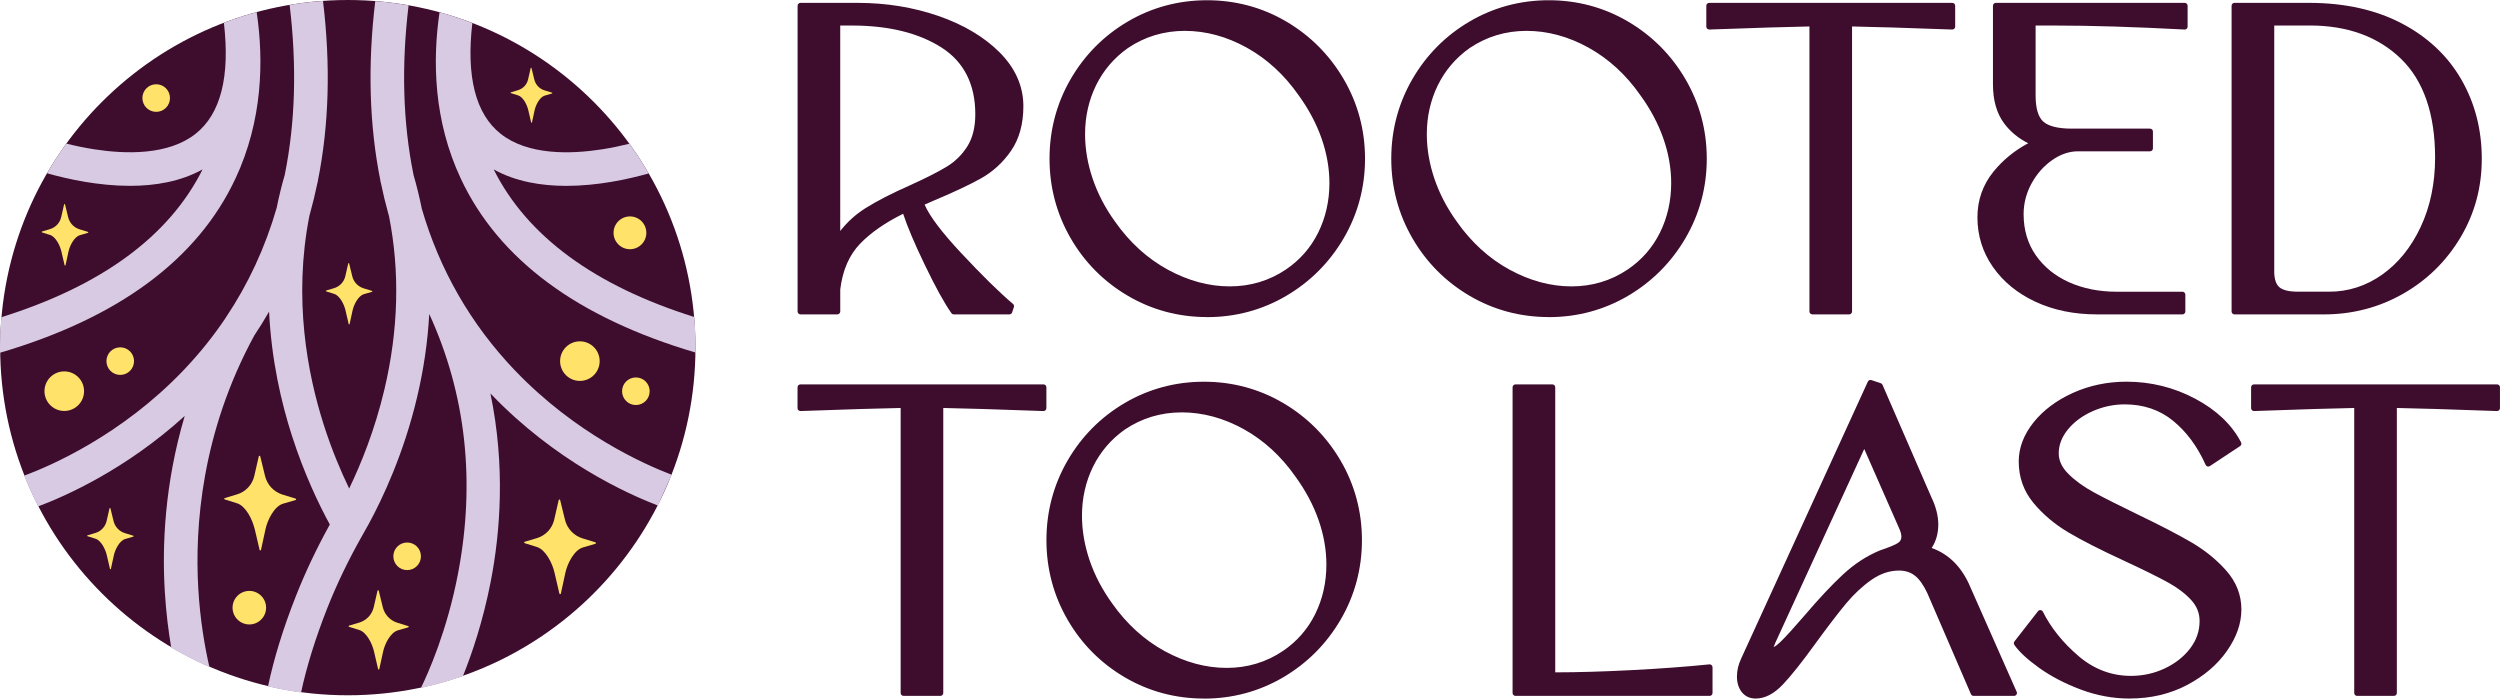
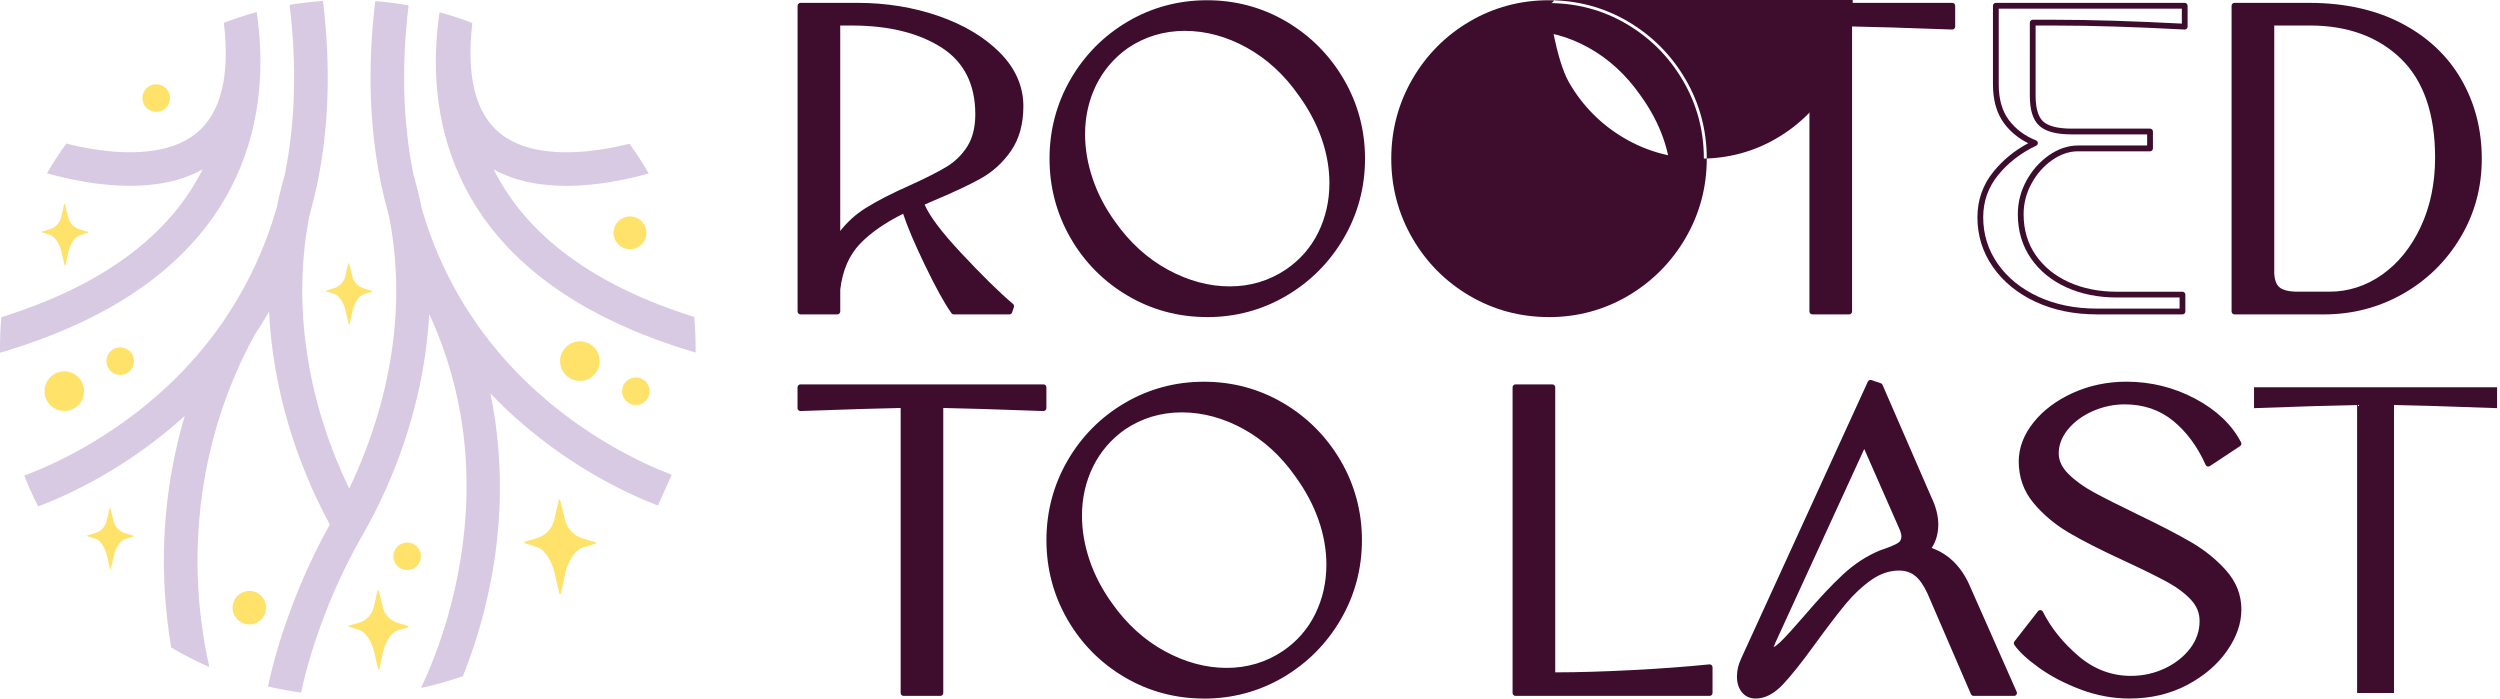
<svg xmlns="http://www.w3.org/2000/svg" id="Layer_1" width="864.32" height="241.51" viewBox="0 0 864.32 241.51">
  <defs>
    <style>.cls-1{fill:#ffe269;}.cls-2{fill:#3e0d2d;}.cls-3{fill:#d8cae3;}.cls-4{fill:#3e0d2d;}</style>
  </defs>
  <g id="type">
    <path id="type_CompoundPathItem_" class="cls-4" d="M289.49,100.01c.82-6.86,3.2-12.34,7.14-16.44,3.94-4.1,9.35-7.78,16.21-11.06,1.33,4.4,3.89,10.55,7.68,18.44,3.79,7.89,6.86,13.47,9.22,16.75h19.2l.61-1.84c-4.81-4.09-10.86-10.04-18.13-17.82-7.27-7.78-11.63-13.72-13.06-17.82l3.84-1.69c6.86-2.87,12.32-5.43,16.36-7.68,4.05-2.25,7.43-5.35,10.14-9.29,2.71-3.94,4.07-8.88,4.07-14.83,0-6.66-2.64-12.62-7.91-17.9-5.28-5.27-12.21-9.4-20.82-12.37-8.6-2.97-17.77-4.46-27.5-4.46h-19.82v105.7h12.75v-7.68h0ZM289.49,7.83h5.07c12.91,0,23.4,2.59,31.5,7.76,8.09,5.17,12.14,13.14,12.14,23.89,0,4.71-.97,8.6-2.92,11.68-1.95,3.07-4.46,5.53-7.53,7.37-3.07,1.84-7.32,3.99-12.75,6.45-6.25,2.77-11.37,5.4-15.36,7.91-3.99,2.51-7.37,5.86-10.14,10.06V7.83h0Z" />
    <path id="type_CompoundPathItem_-2" class="cls-4" d="M348.95,108.69h-19.2c-.32,0-.62-.15-.81-.42-2.38-3.31-5.51-9-9.31-16.9-3.49-7.25-5.97-13.12-7.39-17.46-6.24,3.09-11.24,6.57-14.88,10.35-3.76,3.91-6.07,9.22-6.86,15.81v7.62c0,.55-.45,1-1,1h-12.75c-.55,0-1-.45-1-1V1.99c0-.55.45-1,1-1h19.82c9.79,0,19.16,1.52,27.83,4.51,8.71,3.01,15.84,7.25,21.2,12.61,5.44,5.45,8.21,11.71,8.21,18.61,0,6.12-1.43,11.3-4.25,15.39-2.79,4.06-6.32,7.29-10.48,9.6-4.07,2.27-9.61,4.87-16.46,7.73l-2.95,1.3c1.67,3.92,5.87,9.5,12.51,16.61,7.22,7.73,13.29,13.7,18.05,17.74.31.26.43.69.3,1.08l-.61,1.84c-.14.41-.52.68-.95.68h0ZM330.26,106.69h17.97l.17-.52c-4.73-4.08-10.68-9.95-17.7-17.46-7.44-7.96-11.78-13.9-13.27-18.17-.17-.49.06-1.04.54-1.25l3.84-1.69c6.8-2.84,12.27-5.41,16.28-7.64,3.89-2.17,7.19-5.19,9.8-8.99,2.58-3.76,3.89-8.55,3.89-14.26,0-6.35-2.56-12.13-7.62-17.19-5.14-5.14-12.02-9.22-20.44-12.13-8.46-2.92-17.6-4.4-27.17-4.4h-18.82v103.7h10.75v-6.68s0-.08,0-.12c.84-7.05,3.34-12.78,7.42-17.01,4.01-4.16,9.56-7.95,16.5-11.27.26-.13.57-.13.84-.01.27.12.47.35.55.63,1.31,4.34,3.88,10.49,7.63,18.29,3.59,7.47,6.56,12.91,8.83,16.18h0ZM289.49,83.96c-.1,0-.19-.01-.29-.04-.42-.13-.71-.52-.71-.96V7.83c0-.55.45-1,1-1h5.07c13.04,0,23.81,2.66,32.03,7.92,8.36,5.35,12.6,13.67,12.6,24.73,0,4.88-1.03,8.99-3.07,12.21-2.02,3.19-4.67,5.78-7.86,7.7-3.09,1.85-7.41,4.04-12.85,6.51-6.18,2.73-11.3,5.37-15.24,7.85-3.85,2.42-7.16,5.71-9.84,9.77-.19.29-.51.45-.84.45h0ZM290.49,8.83v71.03c2.47-3.14,5.35-5.76,8.61-7.81,4.02-2.53,9.23-5.21,15.49-7.98,5.36-2.43,9.62-4.58,12.64-6.4,2.92-1.75,5.34-4.13,7.2-7.05,1.83-2.9,2.76-6.65,2.76-11.14,0-10.34-3.93-18.09-11.68-23.05-7.89-5.04-18.31-7.6-30.96-7.6h-4.07Z" />
    <path id="type_CompoundPathItem_-3" class="cls-4" d="M444.2,8.29c-8.2-4.81-17.16-7.22-26.89-7.22s-18.69,2.41-26.89,7.22c-8.19,4.82-14.67,11.34-19.43,19.59-4.76,8.25-7.14,17.23-7.14,26.96s2.38,18.72,7.14,26.96c4.76,8.25,11.24,14.78,19.43,19.59,8.19,4.81,17.16,7.22,26.89,7.22s18.69-2.41,26.89-7.22c8.19-4.81,14.7-11.34,19.51-19.59,4.81-8.24,7.22-17.23,7.22-26.96s-2.41-18.72-7.22-26.96c-4.82-8.24-11.32-14.77-19.51-19.59ZM456.64,80.88c-2.66,5.38-6.5,9.76-11.52,13.14-5.94,4-12.6,5.99-19.97,5.99s-14.67-1.97-21.89-5.91c-7.22-3.94-13.39-9.55-18.51-16.82-3.48-4.81-6.12-9.86-7.91-15.13-1.79-5.27-2.69-10.52-2.69-15.75,0-6.25,1.3-12.03,3.92-17.36,2.61-5.32,6.38-9.73,11.29-13.21,6.04-4.1,12.8-6.15,20.28-6.15s14.77,1.97,21.89,5.91c7.12,3.94,13.19,9.5,18.21,16.67,3.58,4.92,6.3,10.01,8.14,15.29,1.84,5.28,2.77,10.52,2.77,15.75,0,6.35-1.33,12.21-4,17.59h0Z" />
    <path id="type_CompoundPathItem_-4" class="cls-4" d="M417.31,109.62c-9.87,0-19.08-2.48-27.39-7.36-8.31-4.88-14.97-11.59-19.79-19.95-4.83-8.36-7.28-17.6-7.28-27.46s2.45-19.1,7.28-27.46c4.83-8.36,11.49-15.07,19.79-19.95,8.31-4.88,17.53-7.36,27.39-7.36s19.08,2.48,27.39,7.36c0,0,0,0,0,0,8.3,4.88,14.99,11.59,19.87,19.95,4.88,8.36,7.36,17.61,7.36,27.47s-2.48,19.11-7.36,27.47c-4.88,8.36-11.57,15.07-19.87,19.95-8.31,4.88-17.53,7.36-27.39,7.36h0ZM417.31,2.07c-9.5,0-18.38,2.38-26.38,7.08-8,4.7-14.42,11.17-19.08,19.23-4.65,8.05-7.01,16.96-7.01,26.46s2.36,18.41,7.01,26.46c4.65,8.06,11.07,14.53,19.08,19.23,8,4.7,16.88,7.08,26.38,7.08s18.38-2.38,26.38-7.08c8-4.7,14.45-11.17,19.15-19.23,4.7-8.05,7.09-16.95,7.09-26.46s-2.38-18.41-7.09-26.46c-4.71-8.06-11.15-14.53-19.15-19.23-8-4.7-16.88-7.08-26.38-7.08h0ZM425.15,101.01c-7.51,0-15.04-2.03-22.37-6.04-7.32-4-13.67-9.76-18.85-17.13-3.52-4.87-6.23-10.05-8.04-15.39-1.82-5.35-2.74-10.76-2.74-16.07,0-6.37,1.35-12.36,4.02-17.8,2.68-5.45,6.58-10.02,11.61-13.59,6.2-4.2,13.21-6.33,20.86-6.33s15.14,2.03,22.38,6.04c7.22,4,13.46,9.71,18.54,16.97,3.62,4.96,6.4,10.19,8.27,15.53,1.87,5.36,2.82,10.77,2.82,16.08,0,6.48-1.38,12.54-4.1,18.03h0c-2.73,5.51-6.72,10.06-11.86,13.52-6.08,4.09-12.99,6.16-20.53,6.16h0ZM409.63,10.67c-7.24,0-13.87,2.01-19.72,5.97-4.74,3.36-8.43,7.68-10.96,12.83-2.53,5.16-3.81,10.85-3.81,16.92,0,5.09.89,10.28,2.64,15.43,1.75,5.15,4.36,10.16,7.77,14.87,5.02,7.12,11.13,12.68,18.18,16.53,7.04,3.84,14.24,5.79,21.41,5.79s13.67-1.96,19.41-5.82c4.85-3.27,8.61-7.56,11.18-12.75h0c2.58-5.21,3.89-10.98,3.89-17.15,0-5.08-.91-10.27-2.71-15.42-1.8-5.15-4.49-10.21-8.01-15.03-4.92-7.03-10.93-12.53-17.88-16.38-6.94-3.84-14.14-5.79-21.41-5.79h0Z" />
    <path id="type_CompoundPathItem_-5" class="cls-4" d="M562.34,101.39c8.19-4.81,14.7-11.34,19.51-19.59,4.81-8.24,7.22-17.23,7.22-26.96s-2.41-18.72-7.22-26.96c-4.82-8.24-11.32-14.77-19.51-19.59-8.19-4.81-17.16-7.22-26.89-7.22s-18.69,2.41-26.89,7.22c-8.2,4.82-14.67,11.34-19.44,19.59-4.76,8.25-7.14,17.23-7.14,26.96s2.38,18.72,7.14,26.96c4.76,8.25,11.24,14.78,19.44,19.59,8.19,4.81,17.15,7.22,26.89,7.22s18.69-2.41,26.89-7.22ZM502.89,77.27c-3.48-4.81-6.12-9.86-7.91-15.13-1.79-5.27-2.69-10.52-2.69-15.75,0-6.25,1.31-12.03,3.92-17.36,2.61-5.32,6.38-9.73,11.29-13.21,6.04-4.1,12.8-6.15,20.28-6.15s14.77,1.97,21.89,5.91c7.12,3.94,13.19,9.5,18.21,16.67,3.58,4.92,6.3,10.01,8.14,15.29,1.84,5.28,2.77,10.52,2.77,15.75,0,6.35-1.33,12.21-3.99,17.59-2.66,5.38-6.5,9.76-11.52,13.14-5.94,4-12.6,5.99-19.97,5.99s-14.67-1.97-21.89-5.91c-7.22-3.94-13.39-9.55-18.51-16.82h0Z" />
-     <path id="type_CompoundPathItem_-6" class="cls-4" d="M535.46,109.62c-9.86,0-19.08-2.48-27.39-7.36-8.31-4.88-14.97-11.59-19.79-19.95-4.83-8.36-7.28-17.6-7.28-27.46s2.45-19.1,7.28-27.46c4.83-8.36,11.49-15.07,19.79-19.95,8.31-4.88,17.53-7.36,27.39-7.36s19.08,2.48,27.39,7.36c8.3,4.88,14.99,11.59,19.87,19.95,4.88,8.36,7.36,17.61,7.36,27.47s-2.48,19.11-7.36,27.47c-4.88,8.36-11.57,15.07-19.87,19.95h0c-8.31,4.88-17.53,7.36-27.39,7.36h0ZM535.46,2.07c-9.5,0-18.38,2.38-26.38,7.08-8,4.7-14.42,11.17-19.08,19.23-4.65,8.05-7.01,16.96-7.01,26.46s2.36,18.41,7.01,26.46c4.65,8.06,11.07,14.53,19.08,19.23,8,4.7,16.88,7.08,26.38,7.08s18.38-2.38,26.38-7.08h0c8-4.7,14.45-11.17,19.16-19.23,4.7-8.05,7.08-16.95,7.08-26.46s-2.38-18.41-7.08-26.46c-4.71-8.06-11.15-14.53-19.16-19.23-8-4.7-16.88-7.08-26.38-7.08h0ZM543.29,101.01c-7.51,0-15.04-2.03-22.37-6.04-7.32-4-13.66-9.76-18.85-17.12-3.53-4.87-6.23-10.05-8.05-15.39-1.82-5.35-2.74-10.76-2.74-16.07,0-6.37,1.35-12.36,4.02-17.8,2.68-5.45,6.58-10.02,11.61-13.59,6.2-4.2,13.21-6.33,20.86-6.33s15.14,2.03,22.38,6.04c7.22,4,13.46,9.71,18.54,16.97,3.62,4.96,6.4,10.19,8.27,15.53,1.87,5.36,2.82,10.77,2.82,16.08,0,6.47-1.38,12.54-4.1,18.03-2.73,5.51-6.72,10.06-11.86,13.52-6.08,4.09-12.99,6.16-20.53,6.16h0ZM527.78,10.67c-7.24,0-13.87,2.01-19.72,5.97-4.74,3.36-8.43,7.68-10.96,12.83-2.53,5.16-3.81,10.86-3.81,16.92,0,5.09.89,10.28,2.64,15.43,1.75,5.15,4.37,10.16,7.78,14.87,0,0,0,0,0,.01,5.01,7.11,11.12,12.67,18.17,16.52,7.04,3.84,14.24,5.79,21.41,5.79s13.67-1.96,19.42-5.82c4.85-3.27,8.61-7.56,11.18-12.75,2.58-5.21,3.89-10.98,3.89-17.15,0-5.08-.91-10.27-2.71-15.42-1.8-5.15-4.5-10.21-8.01-15.03-4.92-7.03-10.93-12.53-17.88-16.38-6.94-3.84-14.14-5.79-21.41-5.79h0Z" />
+     <path id="type_CompoundPathItem_-6" class="cls-4" d="M535.46,109.62c-9.86,0-19.08-2.48-27.39-7.36-8.31-4.88-14.97-11.59-19.79-19.95-4.83-8.36-7.28-17.6-7.28-27.46s2.45-19.1,7.28-27.46c4.83-8.36,11.49-15.07,19.79-19.95,8.31-4.88,17.53-7.36,27.39-7.36s19.08,2.48,27.39,7.36c8.3,4.88,14.99,11.59,19.87,19.95,4.88,8.36,7.36,17.61,7.36,27.47s-2.48,19.11-7.36,27.47c-4.88,8.36-11.57,15.07-19.87,19.95h0c-8.31,4.88-17.53,7.36-27.39,7.36h0ZM535.46,2.07s2.36,18.41,7.01,26.46c4.65,8.06,11.07,14.53,19.08,19.23,8,4.7,16.88,7.08,26.38,7.08s18.38-2.38,26.38-7.08h0c8-4.7,14.45-11.17,19.16-19.23,4.7-8.05,7.08-16.95,7.08-26.46s-2.38-18.41-7.08-26.46c-4.71-8.06-11.15-14.53-19.16-19.23-8-4.7-16.88-7.08-26.38-7.08h0ZM543.29,101.01c-7.51,0-15.04-2.03-22.37-6.04-7.32-4-13.66-9.76-18.85-17.12-3.53-4.87-6.23-10.05-8.05-15.39-1.82-5.35-2.74-10.76-2.74-16.07,0-6.37,1.35-12.36,4.02-17.8,2.68-5.45,6.58-10.02,11.61-13.59,6.2-4.2,13.21-6.33,20.86-6.33s15.14,2.03,22.38,6.04c7.22,4,13.46,9.71,18.54,16.97,3.62,4.96,6.4,10.19,8.27,15.53,1.87,5.36,2.82,10.77,2.82,16.08,0,6.47-1.38,12.54-4.1,18.03-2.73,5.51-6.72,10.06-11.86,13.52-6.08,4.09-12.99,6.16-20.53,6.16h0ZM527.78,10.67c-7.24,0-13.87,2.01-19.72,5.97-4.74,3.36-8.43,7.68-10.96,12.83-2.53,5.16-3.81,10.86-3.81,16.92,0,5.09.89,10.28,2.64,15.43,1.75,5.15,4.37,10.16,7.78,14.87,0,0,0,0,0,.01,5.01,7.11,11.12,12.67,18.17,16.52,7.04,3.84,14.24,5.79,21.41,5.79s13.67-1.96,19.42-5.82c4.85-3.27,8.61-7.56,11.18-12.75,2.58-5.21,3.89-10.98,3.89-17.15,0-5.08-.91-10.27-2.71-15.42-1.8-5.15-4.5-10.21-8.01-15.03-4.92-7.03-10.93-12.53-17.88-16.38-6.94-3.84-14.14-5.79-21.41-5.79h0Z" />
    <a>
      <path id="type_PathItem_" class="cls-4" d="M626.56,107.69h12.75V8.14c6.76.1,18.64.46,35.64,1.08V1.99h-84.04v7.22c17-.61,28.88-.97,35.64-1.08v99.56h0Z" />
    </a>
    <path id="type_CompoundPathItem_-7" class="cls-4" d="M639.32,108.69h-12.75c-.55,0-1-.45-1-1V9.15c-6.93.12-18.56.48-34.61,1.06-.27,0-.53-.09-.73-.28-.2-.19-.31-.45-.31-.72V1.99c0-.55.45-1,1-1h84.04c.55,0,1,.45,1,1v7.22c0,.27-.11.53-.31.72s-.46.29-.73.28c-16.05-.58-27.68-.94-34.61-1.06v98.54c0,.55-.45,1-1,1h0ZM627.56,106.69h10.75V8.14c0-.27.11-.52.3-.71s.45-.29.72-.29c6.65.1,18.3.45,34.63,1.04V2.99h-82.04v5.18c16.33-.59,27.97-.94,34.63-1.04.27,0,.53.1.72.29.19.19.3.44.3.71v98.56h0Z" />
    <a>
-       <path id="type_PathItem_-2" class="cls-4" d="M704.23,103.47c6.09,2.82,12.98,4.23,20.66,4.23h29.65v-5.84h-22.74c-6.25,0-11.88-1.13-16.9-3.38-5.02-2.25-8.99-5.48-11.91-9.68-2.92-4.2-4.38-9.11-4.38-14.75,0-3.89.95-7.58,2.84-11.06,1.89-3.48,4.38-6.3,7.45-8.45s6.25-3.23,9.53-3.23h24.89v-5.84h-27.04c-5.02,0-8.53-.9-10.52-2.69-2-1.79-3-5.04-3-9.76V7.83h7.84c12.29,0,27.19.46,44.71,1.38V1.99h-65.3v27.19c0,5.33,1.23,9.63,3.69,12.91,2.46,3.28,5.73,5.74,9.83,7.37-5.43,2.56-9.94,6.04-13.52,10.45-3.59,4.4-5.38,9.48-5.38,15.21,0,6.15,1.74,11.7,5.22,16.67,3.48,4.97,8.27,8.86,14.37,11.68h0Z" />
-     </a>
+       </a>
    <path id="type_CompoundPathItem_-8" class="cls-4" d="M754.54,108.69h-29.65c-7.79,0-14.89-1.45-21.08-4.32h0c-6.23-2.88-11.2-6.92-14.76-12.01-3.59-5.11-5.4-10.91-5.4-17.24,0-5.95,1.88-11.28,5.6-15.84,3.23-3.97,7.25-7.25,11.96-9.76-3.36-1.67-6.15-3.96-8.3-6.83-2.58-3.44-3.89-7.98-3.89-13.51V1.99c0-.55.45-1,1-1h65.3c.55,0,1,.45,1,1v7.22c0,.27-.11.54-.31.73-.2.19-.47.29-.74.27-17.42-.92-32.44-1.38-44.66-1.38h-6.84v24.2c0,4.4.9,7.43,2.66,9.01,1.8,1.61,5.11,2.43,9.86,2.43h27.04c.55,0,1,.45,1,1v5.84c0,.55-.45,1-1,1h-24.89c-3.05,0-6.06,1.02-8.95,3.05-2.93,2.05-5.34,4.78-7.15,8.11-1.81,3.32-2.72,6.88-2.72,10.58,0,5.4,1.41,10.17,4.2,14.18,2.8,4.03,6.67,7.17,11.49,9.34,4.86,2.18,10.41,3.29,16.49,3.29h22.74c.55,0,1,.45,1,1v5.84c0,.55-.45,1-1,1h0ZM691.02,2.99v26.19c0,5.08,1.17,9.22,3.49,12.31,2.34,3.12,5.5,5.49,9.4,7.05.37.15.62.5.63.9.01.4-.21.76-.57.93-5.27,2.48-9.7,5.91-13.17,10.17-3.42,4.2-5.15,9.1-5.15,14.58,0,5.91,1.7,11.32,5.04,16.1,3.36,4.8,8.06,8.61,13.97,11.34h0c5.93,2.74,12.74,4.13,20.24,4.13h28.65v-3.84h-21.74c-6.36,0-12.19-1.17-17.31-3.47-5.16-2.32-9.31-5.69-12.32-10.02-3.02-4.35-4.56-9.5-4.56-15.32,0-4.05,1-7.93,2.96-11.54,1.96-3.6,4.57-6.56,7.76-8.79,3.23-2.26,6.63-3.41,10.1-3.41h23.89v-3.84h-26.04c-5.32,0-8.98-.96-11.19-2.94-2.24-2.01-3.33-5.44-3.33-10.5V7.83c0-.55.45-1,1-1h7.84c12,0,26.7.45,43.71,1.33V2.99h-63.3Z" />
    <path id="type_CompoundPathItem_-9" class="cls-4" d="M830.29,100.7c8.19-4.66,14.7-11.04,19.51-19.13,4.81-8.09,7.22-17,7.22-26.73s-2.33-18.92-6.99-26.96c-4.66-8.04-11.42-14.37-20.28-18.97-8.86-4.61-19.33-6.91-31.42-6.91h-25.81v105.7h30.88c9.73,0,18.69-2.33,26.89-6.99h0ZM787.34,100.01c-1.28-1.13-1.97-3.02-2.07-5.68V7.83h13.37c13.31,0,24.02,3.92,32.11,11.75,8.09,7.84,12.14,19.49,12.14,34.95,0,9.01-1.69,17.13-5.07,24.35s-7.94,12.85-13.67,16.9c-5.74,4.05-12.04,6.07-18.9,6.07h-11.52c-2.97-.1-5.1-.72-6.38-1.84h0Z" />
    <path id="type_CompoundPathItem_-10" class="cls-4" d="M803.4,108.69h-30.88c-.55,0-1-.45-1-1V1.99c0-.55.45-1,1-1h25.81c12.19,0,22.92,2.36,31.88,7.03,8.99,4.68,15.95,11.19,20.68,19.36,4.73,8.16,7.13,17.4,7.13,27.47s-2.48,19.03-7.36,27.24c-4.88,8.2-11.57,14.76-19.88,19.49-8.31,4.73-17.52,7.12-27.38,7.12h0ZM773.52,106.69h29.88c9.51,0,18.39-2.31,26.39-6.86h0c8-4.55,14.44-10.87,19.15-18.77,4.7-7.9,7.08-16.72,7.08-26.22s-2.31-18.61-6.86-26.46c-4.54-7.84-11.23-14.09-19.88-18.59-8.68-4.51-19.09-6.8-30.96-6.8h-24.81v103.7h0ZM805.24,102.85h-11.52c-3.27-.11-5.56-.79-7.04-2.09-1.49-1.31-2.3-3.46-2.41-6.4V7.83c0-.55.45-1,1-1h13.37c13.52,0,24.56,4.05,32.81,12.03,8.26,8,12.44,20,12.44,35.67,0,9.12-1.74,17.45-5.16,24.78-3.44,7.35-8.15,13.17-14,17.29-5.88,4.15-12.43,6.25-19.47,6.25h0ZM786.27,8.83v85.5c.09,2.33.67,4,1.73,4.93,0,0,0,0,0,0,1.1.97,3.03,1.5,5.75,1.59h11.49c6.62,0,12.78-1.98,18.32-5.89,5.56-3.93,10.05-9.48,13.34-16.51,3.3-7.05,4.98-15.1,4.98-23.93,0-15.11-3.98-26.63-11.83-34.23-7.86-7.61-18.43-11.47-31.41-11.47h-12.37,0Z" />
    <a>
      <path id="type_PathItem_-3" class="cls-4" d="M276.74,141.11c17-.62,28.88-.97,35.64-1.08v99.56h12.75v-99.56c6.76.1,18.64.46,35.64,1.08v-7.22h-84.04v7.22h0Z" />
    </a>
    <path id="type_CompoundPathItem_-11" class="cls-4" d="M325.13,240.59h-12.75c-.55,0-1-.45-1-1v-98.54c-6.93.12-18.56.48-34.61,1.06-.27.01-.53-.09-.73-.28-.2-.19-.31-.45-.31-.72v-7.22c0-.55.45-1,1-1h84.04c.55,0,1,.45,1,1v7.22c0,.27-.11.53-.31.72-.2.19-.46.29-.73.28-16.05-.58-27.68-.94-34.61-1.06v98.54c0,.55-.45,1-1,1h0ZM313.38,238.59h10.75v-98.56c0-.27.11-.52.3-.71.19-.19.45-.29.72-.29,6.65.1,18.3.45,34.63,1.04v-5.18h-82.04v5.18c16.33-.59,27.97-.94,34.63-1.04.27,0,.53.1.72.29.19.19.3.44.3.71v98.56h0Z" />
    <path id="type_CompoundPathItem_-12" class="cls-4" d="M443.13,140.19c-8.19-4.81-17.16-7.22-26.89-7.22s-18.69,2.41-26.89,7.22c-8.2,4.82-14.67,11.34-19.44,19.59-4.76,8.25-7.14,17.23-7.14,26.96s2.38,18.72,7.14,26.96c4.76,8.25,11.24,14.78,19.44,19.59,8.19,4.81,17.15,7.22,26.89,7.22s18.69-2.41,26.89-7.22c8.19-4.81,14.7-11.34,19.51-19.59,4.81-8.24,7.22-17.23,7.22-26.96s-2.41-18.72-7.22-26.96c-4.82-8.24-11.32-14.77-19.51-19.59h0ZM455.57,212.78c-2.66,5.38-6.5,9.76-11.52,13.14-5.94,4-12.6,5.99-19.97,5.99s-14.67-1.97-21.89-5.91c-7.22-3.94-13.39-9.55-18.51-16.82-3.48-4.81-6.12-9.86-7.91-15.13-1.79-5.27-2.69-10.52-2.69-15.75,0-6.25,1.31-12.03,3.92-17.36,2.61-5.32,6.38-9.73,11.29-13.21,6.04-4.1,12.8-6.15,20.28-6.15s14.77,1.97,21.89,5.91c7.12,3.94,13.19,9.5,18.21,16.67,3.58,4.92,6.3,10.01,8.14,15.29,1.84,5.28,2.77,10.52,2.77,15.75,0,6.35-1.33,12.21-4,17.59h0Z" />
    <path id="type_CompoundPathItem_-13" class="cls-4" d="M416.24,241.51c-9.86,0-19.08-2.48-27.39-7.36-8.31-4.88-14.97-11.59-19.79-19.95-4.83-8.36-7.28-17.6-7.28-27.46s2.45-19.1,7.28-27.46c4.83-8.36,11.49-15.07,19.79-19.95,8.31-4.88,17.53-7.36,27.39-7.36s19.08,2.48,27.39,7.36c0,0,0,0,0,0,8.3,4.88,14.99,11.59,19.87,19.95,4.88,8.36,7.36,17.61,7.36,27.47s-2.48,19.1-7.36,27.47c-4.88,8.36-11.57,15.07-19.87,19.95-8.31,4.88-17.53,7.36-27.39,7.36h0ZM416.24,133.97c-9.5,0-18.38,2.38-26.38,7.08-8,4.7-14.42,11.17-19.08,19.23-4.65,8.05-7.01,16.96-7.01,26.46s2.36,18.41,7.01,26.46c4.65,8.06,11.07,14.53,19.08,19.23,8,4.7,16.88,7.08,26.38,7.08s18.38-2.38,26.38-7.08c8-4.7,14.45-11.17,19.16-19.23,4.7-8.05,7.08-16.95,7.08-26.46s-2.38-18.41-7.08-26.46c-4.71-8.06-11.15-14.53-19.15-19.23h0c-8-4.7-16.88-7.08-26.38-7.08h0ZM424.07,232.91c-7.51,0-15.04-2.03-22.37-6.04-7.32-4-13.67-9.76-18.85-17.13-3.52-4.86-6.23-10.05-8.04-15.39-1.82-5.35-2.74-10.76-2.74-16.07,0-6.37,1.35-12.36,4.02-17.8,2.68-5.45,6.58-10.02,11.61-13.59,6.2-4.2,13.21-6.33,20.86-6.33s15.14,2.03,22.38,6.04c7.22,4,13.46,9.71,18.54,16.97,3.62,4.96,6.4,10.19,8.27,15.53,1.87,5.36,2.82,10.77,2.82,16.08,0,6.47-1.38,12.54-4.1,18.03,0,0,0,0,0,0-2.73,5.51-6.72,10.06-11.86,13.52-6.08,4.09-12.99,6.16-20.53,6.16h0ZM408.56,142.57c-7.24,0-13.87,2.01-19.72,5.97-4.74,3.36-8.43,7.68-10.96,12.83-2.53,5.16-3.81,10.86-3.81,16.92,0,5.09.89,10.28,2.64,15.43,1.75,5.15,4.37,10.16,7.78,14.87,5.01,7.12,11.13,12.68,18.18,16.53,7.04,3.84,14.24,5.79,21.41,5.79s13.67-1.96,19.42-5.82c4.85-3.27,8.61-7.56,11.18-12.75h0c2.58-5.21,3.89-10.98,3.89-17.15,0-5.08-.91-10.27-2.71-15.42-1.8-5.16-4.5-10.21-8.01-15.03-4.92-7.03-10.93-12.53-17.88-16.38-6.94-3.84-14.14-5.79-21.41-5.79h0ZM455.57,212.78h.01-.01Z" />
    <a>
      <path id="type_PathItem_-4" class="cls-4" d="M537.3,233.45h-.61v-99.56h-12.75v105.7h67.14v-8.91c-7.99.82-16.98,1.49-26.96,2-9.99.51-18.92.77-26.81.77h0Z" />
    </a>
    <path id="type_CompoundPathItem_-14" class="cls-4" d="M591.08,240.59h-67.14c-.55,0-1-.45-1-1v-105.7c0-.55.45-1,1-1h12.75c.55,0,1,.45,1,1v98.56c7.77,0,16.64-.27,26.37-.77,9.92-.51,18.98-1.18,26.91-1.99.28-.03.56.06.77.25.21.19.33.46.33.74v8.91c0,.55-.45,1-1,1h0ZM524.94,238.59h65.14v-6.81c-7.7.77-16.41,1.4-25.91,1.89-9.93.51-18.97.77-26.86.77h-.61c-.55,0-1-.45-1-1v-98.56h-10.75v103.7h0Z" />
    <path id="type_CompoundPathItem_-15" class="cls-4" d="M666.2,189.97c1.94-2.35,2.92-5.22,2.92-8.6,0-2.87-.77-5.89-2.31-9.06l-16.9-38.87-3.23-1.08-43.79,95.72c-.92,1.95-1.38,3.89-1.38,5.84s.49,3.53,1.46,4.76c.97,1.23,2.33,1.84,4.07,1.84,2.87,0,5.73-1.51,8.6-4.53,2.87-3.02,6.55-7.66,11.06-13.9,4.4-6.04,7.99-10.73,10.75-14.06,2.77-3.33,5.76-6.12,8.99-8.37,3.23-2.25,6.58-3.38,10.06-3.38,2.35,0,4.38.64,6.07,1.92,1.69,1.28,3.25,3.46,4.69,6.53l15.06,34.88h13.98l-15.98-36.11c-2.97-7.17-7.68-11.68-14.13-13.52h0ZM656.68,188.58c-1.13.72-3.23,1.59-6.3,2.61-4.51,1.84-8.71,4.59-12.6,8.22-3.89,3.64-8.2,8.22-12.91,13.75-3.89,4.51-6.76,7.66-8.6,9.45-1.84,1.79-3.53,2.69-5.07,2.69.2,0,.77-1.18,1.69-3.53l31.65-68.98,12.91,29.34c.61,1.33.92,2.46.92,3.38,0,1.33-.56,2.36-1.69,3.07h0Z" />
    <path id="type_CompoundPathItem_-16" class="cls-4" d="M607.05,241.51c-2.05,0-3.69-.75-4.86-2.22-1.11-1.4-1.68-3.21-1.68-5.38s.5-4.19,1.48-6.27l43.78-95.7c.21-.46.74-.69,1.23-.53l3.23,1.08c.27.09.49.29.6.55l16.9,38.87c1.58,3.26,2.39,6.46,2.39,9.46s-.77,5.78-2.29,8.08c6.04,2.15,10.56,6.74,13.43,13.66l15.97,36.08c.14.31.11.67-.08.95-.18.28-.5.45-.84.45h-13.98c-.4,0-.76-.24-.92-.6l-15.06-34.88c-1.35-2.88-2.82-4.95-4.37-6.13-1.53-1.16-3.31-1.72-5.46-1.72-3.26,0-6.45,1.08-9.49,3.2-3.14,2.19-6.09,4.95-8.79,8.19-2.76,3.32-6.36,8.03-10.72,14.01-4.51,6.25-8.26,10.96-11.14,14-3.05,3.21-6.19,4.84-9.33,4.84h0ZM647.23,133.59l-43.41,94.9c-.86,1.82-1.29,3.64-1.29,5.42s.41,3.09,1.24,4.14c.78.99,1.86,1.47,3.29,1.47,2.57,0,5.22-1.42,7.88-4.22,2.82-2.97,6.52-7.62,10.98-13.8,4.38-6.01,8.01-10.76,10.8-14.11,2.81-3.38,5.9-6.26,9.18-8.55,3.39-2.36,6.96-3.56,10.64-3.56,2.57,0,4.81.71,6.67,2.12,1.84,1.39,3.47,3.65,4.99,6.9l14.81,34.3h11.79l-15.36-34.7c-2.85-6.86-7.38-11.22-13.49-12.96-.32-.09-.58-.34-.68-.66-.1-.32-.03-.67.18-.93,1.78-2.16,2.69-4.84,2.69-7.97,0-2.7-.74-5.6-2.21-8.63l-16.74-38.5-1.95-.65h0ZM611.2,226.3c-.55,0-1-.45-1-1,0-.33.16-.62.41-.81.13-.21.49-.9,1.35-3.09l31.67-69.04c.16-.36.53-.58.92-.58.39,0,.75.24.91.6l12.91,29.34c.68,1.46,1.01,2.71,1.01,3.78,0,1.67-.74,3.02-2.15,3.92h0c-1.21.77-3.35,1.66-6.52,2.72-4.31,1.76-8.44,4.46-12.23,8-3.85,3.6-8.17,8.2-12.83,13.67-3.96,4.58-6.79,7.7-8.67,9.52-2.05,2-3.94,2.97-5.77,2.97h0ZM611.2,224.3h0,0ZM611.2,224.3h0,0ZM644.52,155.23l-30.72,66.96c-.23.6-.44,1.11-.62,1.55.75-.4,1.55-1.01,2.4-1.84,1.81-1.76,4.68-4.91,8.54-9.39,4.7-5.52,9.07-10.18,12.98-13.83,3.97-3.7,8.31-6.53,12.9-8.41,3.04-1.01,5.08-1.86,6.14-2.53,0,0,0,0,0,0,.84-.53,1.23-1.24,1.23-2.23,0-.77-.28-1.77-.83-2.96l-12.02-27.32h0Z" />
    <a>
      <path id="type_PathItem_-5" class="cls-4" d="M723.05,141.26c3.69-1.64,7.53-2.46,11.52-2.46,6.76,0,12.55,1.97,17.36,5.91,4.81,3.94,8.65,9.14,11.52,15.59l10.45-6.91c-3.07-5.94-8.22-10.83-15.44-14.67-7.22-3.84-14.98-5.76-23.28-5.76-6.45,0-12.47,1.26-18.05,3.76-5.58,2.51-10.01,5.81-13.29,9.91-3.28,4.1-4.92,8.4-4.92,12.91,0,5.22,1.61,9.78,4.84,13.67,3.23,3.89,7.17,7.22,11.83,9.99,4.66,2.77,10.88,5.94,18.67,9.53,7.07,3.28,12.32,5.86,15.75,7.76,3.43,1.9,6.2,3.99,8.3,6.3,2.1,2.3,3.15,4.94,3.15,7.91,0,3.69-1.15,7.04-3.46,10.06-2.3,3.02-5.35,5.43-9.14,7.22-3.79,1.79-7.84,2.69-12.14,2.69-6.97,0-13.21-2.36-18.74-7.07-5.53-4.71-9.73-9.93-12.6-15.67l-8.14,10.45c1.54,2.25,4.3,4.82,8.3,7.68,3.99,2.87,8.7,5.33,14.13,7.38,5.43,2.05,10.96,3.07,16.59,3.07,7.17,0,13.62-1.51,19.36-4.53,5.73-3.02,10.22-6.84,13.44-11.45,3.23-4.61,4.84-9.22,4.84-13.83s-1.64-8.93-4.92-12.68c-3.28-3.74-7.25-6.96-11.91-9.68-4.66-2.71-10.83-5.91-18.51-9.6-6.56-3.17-11.63-5.74-15.21-7.68-3.59-1.94-6.58-4.12-8.99-6.53-2.41-2.41-3.61-4.99-3.61-7.76,0-3.17,1.13-6.15,3.38-8.91,2.25-2.77,5.22-4.97,8.91-6.61h0Z" />
    </a>
    <path id="type_CompoundPathItem_-17" class="cls-4" d="M736.26,241.51c-5.73,0-11.43-1.06-16.95-3.14-5.48-2.07-10.32-4.59-14.36-7.5-4.07-2.92-6.94-5.59-8.54-7.93-.24-.36-.23-.84.04-1.18l8.14-10.45c.21-.27.55-.41.89-.38.34.03.64.24.8.55,2.79,5.59,6.95,10.75,12.35,15.36,5.32,4.53,11.41,6.83,18.1,6.83,4.13,0,8.07-.87,11.71-2.59,3.63-1.71,6.58-4.04,8.77-6.92,2.16-2.83,3.25-6.01,3.25-9.46,0-2.74-.95-5.1-2.89-7.24-2.01-2.21-4.72-4.26-8.04-6.1-3.39-1.87-8.67-4.47-15.68-7.73-7.77-3.58-14.09-6.8-18.76-9.57-4.74-2.81-8.8-6.24-12.09-10.21-3.36-4.06-5.07-8.87-5.07-14.31,0-4.72,1.73-9.27,5.14-13.53,3.36-4.2,7.96-7.63,13.66-10.2,5.69-2.56,11.9-3.85,18.46-3.85,8.42,0,16.41,1.98,23.75,5.88,7.37,3.92,12.7,9,15.86,15.1.23.45.09,1.01-.34,1.29l-10.45,6.91c-.25.16-.55.21-.83.13-.28-.08-.51-.28-.63-.55-2.79-6.28-6.57-11.4-11.24-15.23-4.61-3.77-10.24-5.69-16.73-5.69-3.83,0-7.57.8-11.12,2.37-3.53,1.57-6.4,3.7-8.54,6.32-2.09,2.57-3.16,5.35-3.16,8.28,0,2.48,1.12,4.85,3.32,7.05,2.33,2.33,5.28,4.47,8.76,6.36,3.57,1.94,8.67,4.52,15.17,7.66,7.64,3.67,13.89,6.91,18.58,9.64,4.73,2.76,8.82,6.08,12.16,9.88,3.43,3.91,5.16,8.4,5.16,13.33s-1.69,9.64-5.02,14.4c-3.3,4.72-7.95,8.68-13.8,11.76-5.86,3.08-12.53,4.65-19.82,4.65h0ZM698.49,222.41c1.54,2.01,4.1,4.31,7.63,6.85,3.91,2.81,8.59,5.25,13.9,7.25,5.29,2,10.76,3.01,16.24,3.01,6.97,0,13.32-1.49,18.89-4.42,5.57-2.93,9.97-6.68,13.09-11.13,3.09-4.42,4.66-8.88,4.66-13.25s-1.57-8.48-4.67-12.02c-3.19-3.64-7.12-6.83-11.66-9.47-4.64-2.7-10.85-5.92-18.44-9.56-6.53-3.16-11.66-5.75-15.26-7.71-3.65-1.98-6.75-4.23-9.22-6.7-2.59-2.59-3.9-5.44-3.9-8.47,0-3.4,1.21-6.61,3.6-9.54,2.34-2.87,5.46-5.19,9.28-6.89,0,0,0,0,0,0,3.8-1.69,7.82-2.54,11.93-2.54,6.96,0,13.02,2.07,17.99,6.14,4.64,3.8,8.44,8.81,11.31,14.89l8.71-5.76c-3.01-5.38-7.92-9.91-14.6-13.46-7.04-3.75-14.71-5.64-22.81-5.64-6.28,0-12.22,1.24-17.64,3.68-5.41,2.43-9.76,5.67-12.92,9.62-3.12,3.89-4.7,8.03-4.7,12.28,0,4.96,1.55,9.35,4.61,13.04,3.14,3.79,7.03,7.07,11.57,9.76,4.61,2.74,10.86,5.93,18.57,9.48,7.06,3.27,12.38,5.9,15.81,7.79,3.51,1.94,6.39,4.13,8.55,6.5,2.26,2.49,3.41,5.37,3.41,8.59,0,3.9-1.23,7.49-3.66,10.67-2.39,3.14-5.59,5.67-9.51,7.52-3.9,1.85-8.13,2.79-12.56,2.79-7.18,0-13.7-2.46-19.39-7.31-5.16-4.39-9.23-9.3-12.12-14.59l-6.73,8.63h0Z" />
    <a>
      <path id="type_PathItem_-6" class="cls-4" d="M779.28,133.89v7.22c17-.62,28.88-.97,35.64-1.08v99.56h12.75v-99.56c6.76.1,18.64.46,35.64,1.08v-7.22h-84.04Z" />
    </a>
-     <path id="type_CompoundPathItem_-18" class="cls-4" d="M827.67,240.59h-12.75c-.55,0-1-.45-1-1v-98.54c-6.93.12-18.56.48-34.61,1.06-.27.01-.53-.09-.73-.28-.2-.19-.31-.45-.31-.72v-7.22c0-.55.45-1,1-1h84.04c.55,0,1,.45,1,1v7.22c0,.27-.11.53-.31.72s-.46.29-.73.28c-16.05-.58-27.68-.94-34.61-1.06v98.54c0,.55-.45,1-1,1h0ZM815.92,238.59h10.75v-98.56c0-.27.11-.52.3-.71s.45-.29.72-.29c6.65.1,18.3.45,34.63,1.04v-5.18h-82.04v5.18c16.33-.59,27.97-.94,34.63-1.04.27,0,.53.1.72.29s.3.44.3.71v98.56h0Z" />
  </g>
  <g id="logoMark">
    <a>
-       <circle id="logoMark_PathItem_" class="cls-2" cx="120.25" cy="120.19" r="120.19" />
-     </a>
+       </a>
    <a>
      <circle id="logoMark_PathItem_-2" class="cls-1" cx="200.48" cy="124.85" r="6.84" />
    </a>
    <a>
      <path id="logoMark_PathItem_-3" class="cls-1" d="M140.76,187.56c-2.63,0-4.77,2.13-4.77,4.77s2.13,4.77,4.77,4.77,4.77-2.13,4.77-4.77-2.13-4.77-4.77-4.77Z" />
    </a>
    <a>
      <path id="logoMark_PathItem_-4" class="cls-1" d="M141.17,216.47l-3.75-1.15c-2.52-.77-4.45-2.82-5.08-5.38l-1.4-5.72c-.05-.22-.37-.22-.42,0l-1.3,5.67c-.59,2.56-2.5,4.61-5.02,5.36l-3.52,1.05c-.2.06-.21.35,0,.41l3.55,1.11c2.53.79,4.45,4.73,5.05,7.31l1.44,6.18c.05.22.37.22.42,0l1.32-6.07c.57-2.61,2.52-6.56,5.09-7.31l3.61-1.05c.21-.06.21-.35,0-.41Z" />
    </a>
    <a>
-       <path id="logoMark_PathItem_-5" class="cls-1" d="M88.02,182.72l1.72,7.38c.06.27.44.26.5,0l1.57-7.24c.68-3.12,3.01-7.84,6.07-8.73l4.31-1.26c.25-.07.25-.42,0-.49l-4.48-1.37c-3.01-.92-5.32-3.36-6.07-6.42l-1.67-6.83c-.06-.26-.44-.26-.5,0l-1.55,6.77c-.7,3.06-2.99,5.51-6,6.4l-4.2,1.25c-.24.07-.25.42,0,.49l4.24,1.33c3.02.95,5.32,5.64,6.03,8.73Z" />
-     </a>
+       </a>
    <a>
      <path id="logoMark_PathItem_-6" class="cls-1" d="M14.54,80.36l2.75.86c1.96.61,3.45,3.66,3.92,5.67l1.12,4.79c.04.17.29.17.33,0l1.02-4.7c.44-2.02,1.95-5.09,3.94-5.67l2.8-.82c.16-.05.16-.27,0-.32l-2.91-.89c-1.96-.6-3.45-2.18-3.94-4.17l-1.08-4.44c-.04-.17-.29-.17-.33,0l-1,4.39c-.45,1.99-1.94,3.57-3.89,4.16l-2.73.81c-.16.05-.16.27,0,.32Z" />
    </a>
    <a>
      <circle id="logoMark_PathItem_-7" class="cls-1" cx="22.22" cy="135.24" r="6.84" />
    </a>
    <a>
      <path id="logoMark_PathItem_-8" class="cls-1" d="M36.8,124.85c0,2.63,2.13,4.77,4.77,4.77s4.77-2.13,4.77-4.77-2.13-4.77-4.77-4.77-4.77,2.13-4.77,4.77Z" />
    </a>
    <a>
      <path id="logoMark_PathItem_-9" class="cls-1" d="M86.2,204.29c-3.2,0-5.8,2.6-5.8,5.8s2.6,5.8,5.8,5.8,5.8-2.6,5.8-5.8-2.6-5.8-5.8-5.8Z" />
    </a>
    <a>
      <path id="logoMark_PathItem_-10" class="cls-3" d="M177.91,127.95c-15.15-15.89-25.94-34.65-32.09-55.82h0s0-.01,0-.02c-.79-3.92-1.74-7.81-2.86-11.66,0-.01,0-.03,0-.04-3.66-17.98-4.22-37.57-1.7-58.56-3.79-.67-7.63-1.16-11.52-1.46-2.67,22.19-2.07,42.99,1.8,62.17h-.05c.06.23.13.44.19.66h0c.73,3.59,1.59,7.11,2.55,10.57.09.32.18.64.27.96,0,0,0,.01,0,.02,3.79,19.23,3.26,39.3-1.59,59.85-3.33,14.07-8.13,25.85-12.19,34.27-2.84-5.88-6.04-13.39-8.83-22.15-5.6-17.57-10.54-43.46-4.94-72.04,0-.01,0-.02,0-.03,0-.01,0-.02,0-.03.08-.28.16-.56.24-.85.97-3.47,1.82-7,2.56-10.59h0c.06-.21.12-.42.18-.63h-.05c3.88-19.21,4.47-40.03,1.79-62.25-3.9.27-7.75.73-11.54,1.37,2.53,20.99,1.98,40.59-1.65,58.58,0,0,0,.02,0,.02,0,.01,0,.03,0,.04-1.13,3.87-2.06,7.7-2.82,11.5t0,.01c-3.94,13.67-9.82,26.34-17.55,37.89h-.03c-.06.1-.12.2-.17.31,0,0-.01.02-.01.03-4.25,6.31-9.05,12.27-14.4,17.88-21.53,22.58-46.17,33.17-55.12,36.49,1.44,3.63,3.05,7.18,4.82,10.63,9.36-3.51,30.26-12.73,50.66-31.26-6.98,23.55-7.84,44.96-6.88,60.75.44,7.2,1.26,13.7,2.21,19.31,4.24,2.51,8.65,4.76,13.21,6.74-1.57-6.79-3.21-16.12-3.85-27.19-1.24-21.37,1.12-53.8,19.3-87.32,0-.01,0-.02.01-.03,1.82-2.72,3.55-5.51,5.17-8.35.8,16.72,4.22,31.47,7.9,42.92,4.31,13.4,9.43,23.97,13.1,30.69-4.57,8.26-8.52,16.6-11.76,24.83-4.34,11-7.56,21.44-9.62,31.16,3.75.88,7.56,1.59,11.43,2.11,1.93-8.98,4.94-18.7,9-29,3.29-8.35,7.37-16.84,12.13-25.24.23-.42.47-.84.71-1.26.46-.81.97-1.71,1.51-2.69,4.78-8.77,12.13-24.29,16.78-43.96,2.29-9.68,3.68-19.27,4.19-28.74,12.7,27.73,16.05,57.94,9.94,89.82-3.8,19.85-10.33,34.41-12.82,39.49,4.96-1.06,9.81-2.43,14.52-4.08,3.12-7.75,6.96-19.03,9.63-32.79,3.27-16.85,5.12-39.76-.12-64.97.11.12.22.23.33.35,22.1,23.01,46.62,34.22,57.57,38.41l4.78-10.63c-9.55-3.64-33.4-14.25-54.32-36.2Z" />
    </a>
    <a>
      <path id="logoMark_PathItem_-11" class="cls-3" d="M81.4,61.75c9.39-20.08,9.83-40.71,7.34-57.57-.03,0-.06.01-.1.02-3.83,1.05-7.58,2.27-11.24,3.67,0-.1-.02-.18-.03-.27.01.09.02.18.03.27,2.18,18.62-1.1,31.52-9.77,38.38-9.45,7.49-24.27,7.05-35.03,5.37-3.47-.54-6.75-1.24-9.68-1.98-2.4,3.29-4.63,6.72-6.68,10.26,7.42,2.09,17.92,4.35,28.68,4.35,8.69,0,17.55-1.47,25.12-5.69C58.5,81.67,35.14,98.81.46,109.67c-.31,3.49-.46,7.02-.46,10.59,0,.57,0,1.13,0,1.69,40.97-12.03,68.32-32.24,81.39-60.2Z" />
    </a>
    <a>
      <path id="logoMark_PathItem_-12" class="cls-3" d="M240.02,109.6c-34.55-10.87-57.83-27.98-69.34-51.03,7.57,4.22,16.43,5.69,25.12,5.69,10.68,0,21.08-2.22,28.49-4.3-2.05-3.55-4.29-6.97-6.68-10.27-2.88.72-6.1,1.41-9.49,1.94-10.76,1.68-25.57,2.12-35.03-5.37-8.66-6.86-11.95-19.73-9.79-38.3-3.66-1.41-7.42-2.65-11.24-3.69-.03,0-.06-.01-.1-.03-2.47,16.85-2.04,37.46,7.35,57.51,13.06,27.91,40.33,48.09,81.18,60.14,0-.54,0-1.08,0-1.63,0-3.6-.16-7.15-.47-10.66Z" />
    </a>
    <a>
      <path id="logoMark_PathItem_-13" class="cls-1" d="M46.08,185.21l-2.9-.89c-1.95-.6-3.44-2.18-3.92-4.16l-1.08-4.42c-.04-.17-.29-.17-.32,0l-1,4.38c-.45,1.98-1.94,3.56-3.88,4.14l-2.72.81c-.16.05-.16.27,0,.32l2.75.86c1.95.61,3.44,3.65,3.9,5.65l1.11,4.78c.04.17.29.17.32,0l1.02-4.69c.44-2.02,1.95-5.07,3.93-5.65l2.79-.81c.16-.05.16-.27,0-.32Z" />
    </a>
    <a>
      <path id="logoMark_PathItem_-14" class="cls-1" d="M112.79,100.75l2.75.86c1.95.61,3.44,3.65,3.9,5.65l1.11,4.78c.04.17.29.17.32,0l1.02-4.69c.44-2.02,1.95-5.07,3.93-5.65l2.79-.81c.16-.05.16-.27,0-.32l-2.9-.89c-1.95-.6-3.44-2.18-3.92-4.16l-1.08-4.42c-.04-.17-.28-.17-.32,0l-1,4.38c-.45,1.98-1.94,3.56-3.88,4.14l-2.72.81c-.16.05-.16.27,0,.32Z" />
    </a>
    <a>
      <path id="logoMark_PathItem_-15" class="cls-1" d="M224.61,135.26c0-2.63-2.13-4.77-4.77-4.77s-4.77,2.13-4.77,4.77,2.13,4.77,4.77,4.77,4.77-2.13,4.77-4.77Z" />
    </a>
    <a>
-       <path id="logoMark_PathItem_-16" class="cls-1" d="M176.67,32.21l2.46.77c1.75.55,3.08,3.27,3.5,5.06l1,4.28c.04.16.26.15.29,0l.91-4.2c.39-1.81,1.75-4.55,3.52-5.07l2.5-.73c.14-.04.14-.24,0-.29l-2.6-.79c-1.75-.53-3.09-1.95-3.52-3.73l-.97-3.97c-.04-.15-.26-.15-.29,0l-.9,3.93c-.41,1.78-1.74,3.19-3.48,3.71l-2.44.73c-.14.04-.14.24,0,.29Z" />
-     </a>
+       </a>
    <a>
      <circle id="logoMark_PathItem_-17" class="cls-1" cx="54" cy="33.9" r="4.77" />
    </a>
    <a>
      <path id="logoMark_PathItem_-18" class="cls-1" d="M212.12,80.49c0,3.13,2.54,5.67,5.67,5.67s5.67-2.54,5.67-5.67-2.54-5.67-5.67-5.67-5.67,2.54-5.67,5.67Z" />
    </a>
    <a>
      <path id="logoMark_PathItem_-19" class="cls-1" d="M205.88,187.5l-4.48-1.37c-3.01-.92-5.32-3.36-6.07-6.42l-1.67-6.83c-.06-.26-.44-.26-.5,0l-1.55,6.77c-.7,3.06-2.99,5.51-6,6.4l-4.2,1.25c-.24.07-.25.42,0,.49l4.24,1.33c3.02.95,5.32,5.64,6.03,8.73l1.72,7.38c.06.27.44.26.5,0l1.57-7.24c.68-3.12,3.01-7.84,6.07-8.73l4.31-1.26c.25-.07.25-.42,0-.49Z" />
    </a>
  </g>
</svg>